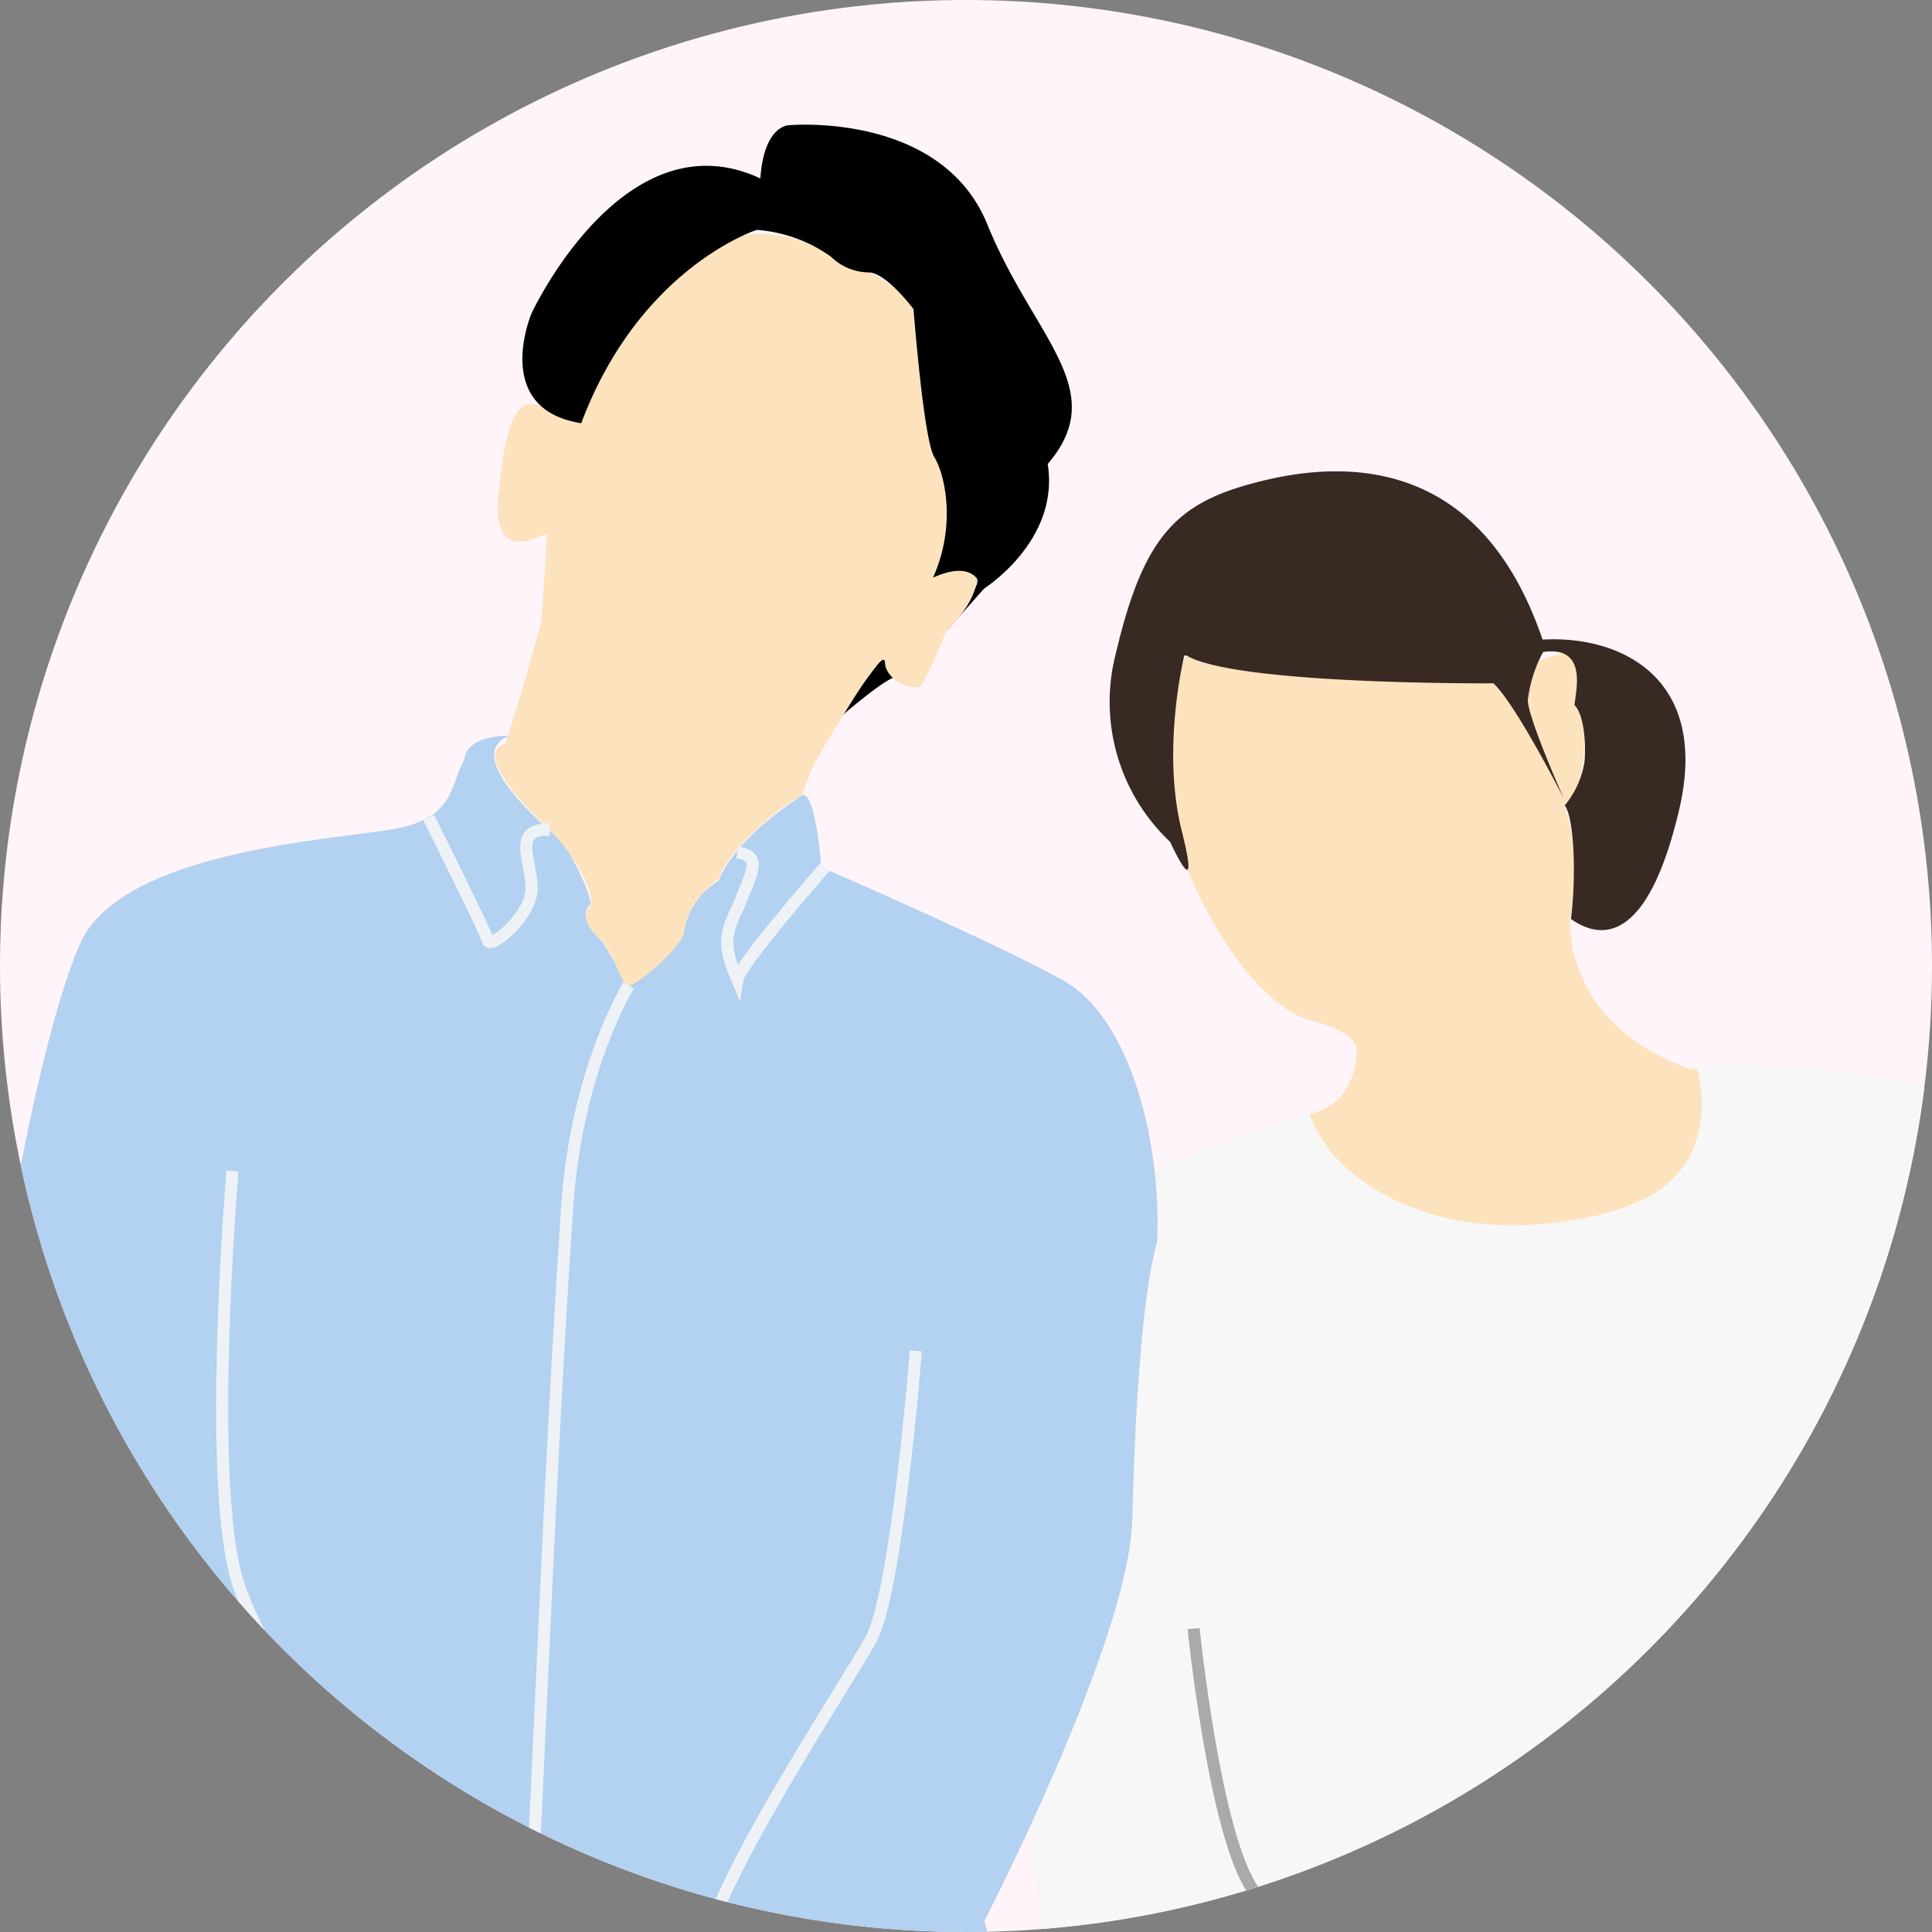
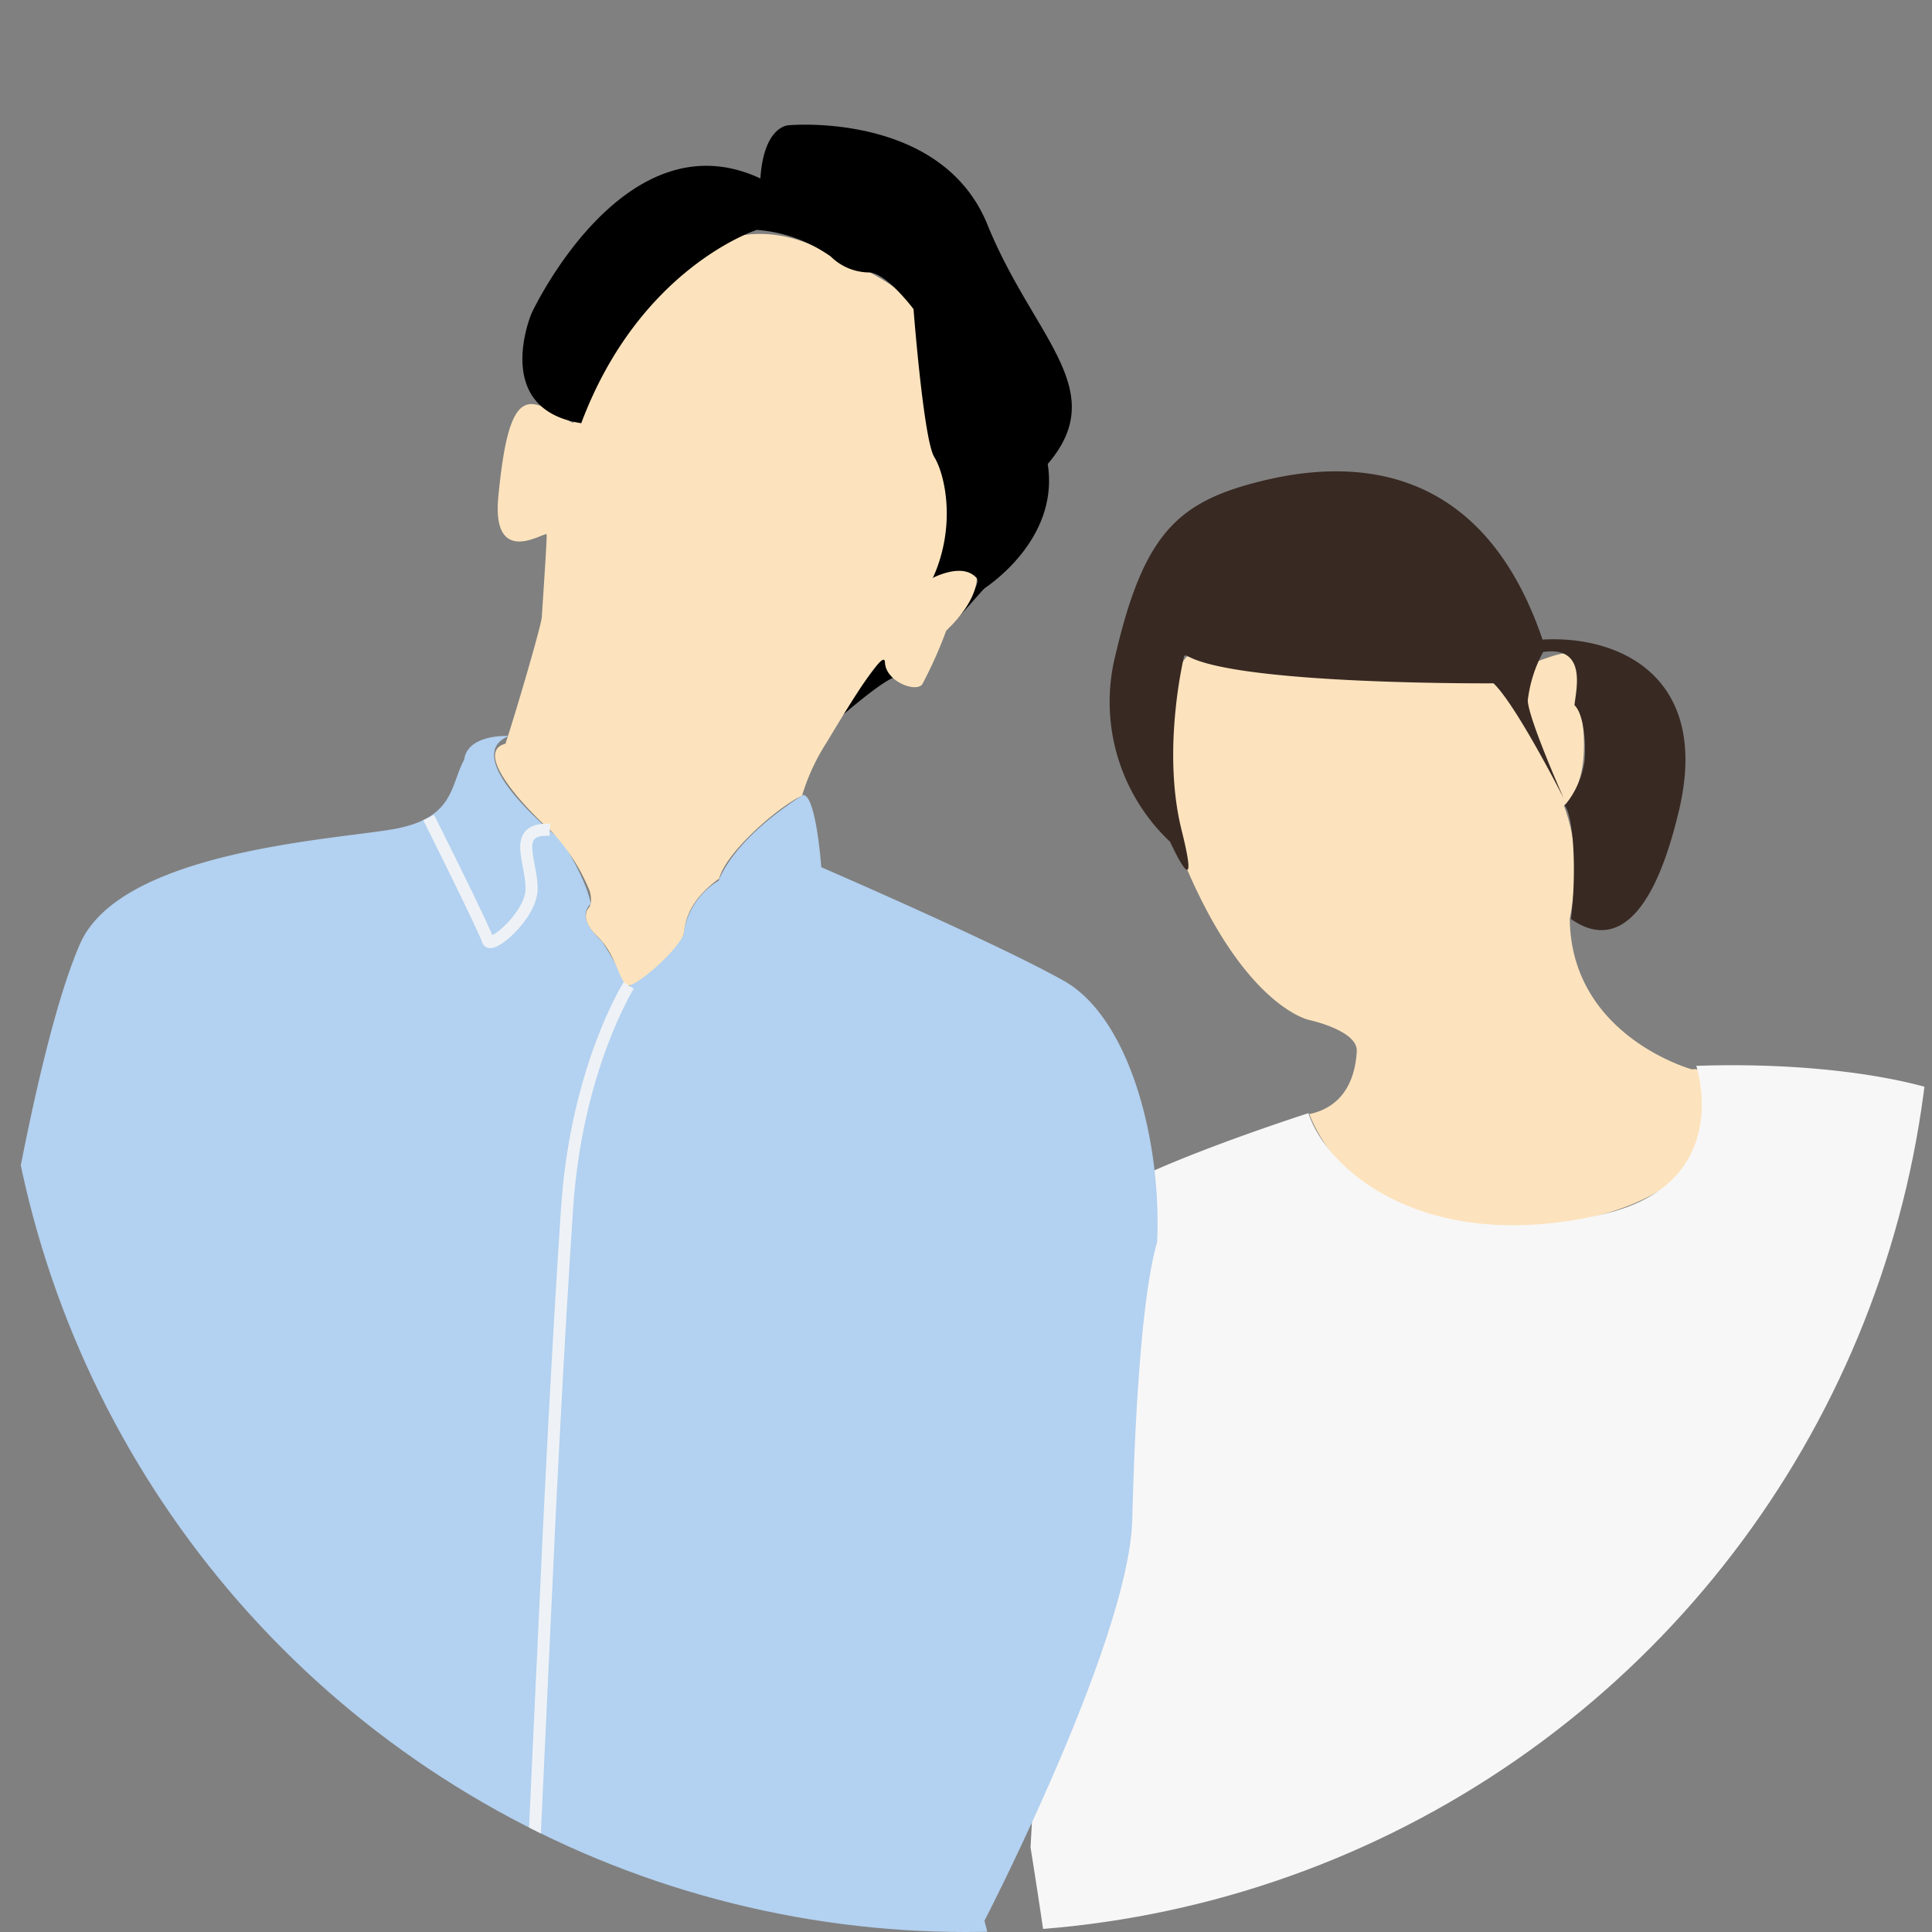
<svg xmlns="http://www.w3.org/2000/svg" width="160" height="160" viewBox="0 0 160 160">
  <rect x="0" y="0" width="160" height="160" fill="#808080" stroke="none" />
  <defs>
    <clipPath id="clip-path">
      <circle id="楕円形_77" data-name="楕円形 77" cx="80" cy="80" r="80" transform="translate(560 2720.5)" fill="#eef2f6" />
    </clipPath>
  </defs>
  <g id="グループ_1578" data-name="グループ 1578" transform="translate(-560 -2720.5)">
-     <path id="パス_31567" data-name="パス 31567" d="M80,0A80,80,0,1,1,0,80,80,80,0,0,1,80,0Z" transform="translate(560 2720.5)" fill="#fff4f9" />
    <g id="マスクグループ_15" data-name="マスクグループ 15" clip-path="url(#clip-path)">
      <g id="グループ_1538" data-name="グループ 1538" transform="translate(525.561 2685.981)">
        <g id="グループ_1536" data-name="グループ 1536" transform="translate(119.786 73.553)">
          <path id="パス_31552" data-name="パス 31552" d="M357.15,188.279s2.2-1.4,1.542-6.977.514-6.537-3.819-4.921-28.936-.441-28.936-.441-5.141,5.434-.147,17.259,10.282,12.852,10.282,12.852,4.021.863,3.929,2.589-.734,4.535-3.929,5.2c.992,2.644,5.606,10.355,16.427,9.572s15.863-4.162,16.99-9.009c.147-4.847-1.714-4.26-1.714-4.26s-10.037-2.742-10.135-12.485a24.25,24.25,0,0,0,.441-4.554A14.734,14.734,0,0,0,357.15,188.279Z" transform="translate(-312.986 -160.611)" fill="#fce3bd" />
          <path id="パス_31553" data-name="パス 31553" d="M317.684,145.909s-1.909,7.712-.22,14.468-.955.955-.955.955a15.915,15.915,0,0,1-4.48-15.644c2.35-9.988,5.214-12.559,12.118-14.248s18.067-1.983,23.208,13.146c6.463-.367,13.881,3.158,11.31,14.1s-6.39,10.87-8.96,9.033c.441-3.452.294-8.3-.514-9.4a7.431,7.431,0,0,0,1.64-3.648c.147-1.909-.147-4.015-.832-4.651.1-1.175,1.126-4.945-2.595-4.407a11.048,11.048,0,0,0-1.273,4.015c.049,1.518,2.987,8.128,2.987,8.128s-3.917-7.736-5.826-9.548c0,0-21.3.147-25.411-2.3" transform="translate(-304.954 -130.652)" fill="#382923" />
          <path id="パス_31554" data-name="パス 31554" d="M378.132,317.858c-.392-2.35-.881-15.766-1.763-19.585s-2.546-14.2-5.484-16.647-12.632-4.309-23.893-3.917c0,0,3.244,9.645-7.54,12.24-14.752,3.55-23.012-3.525-24.579-8.323,0,0-15.276,4.9-17.822,7.638s-5.19,53.173-5.19,53.173,2.056,12.73,2.252,16.647,11.555,21.543,12.534,22.326,5.875-13.122,11.75-11.163c0,0,4.309,5.875,8.226,6.659s9.009,1.959,9.009,1.959,3.721,5.973,3.623,6.757c1.469-3.232,8.813-8.813,8.813-8.813s6.953-5.875,7.344-8.813,15.766,3.036,16.353,4.5c1.077-3.917,1.763-11.947,2.35-14a93.811,93.811,0,0,0,2.644-16.549c.2-5.777,1.567-17.038,1.273-19.389A18.577,18.577,0,0,1,378.132,317.858Z" transform="translate(-291.862 -228.473)" fill="#f8f7f7" />
-           <path id="パス_31555" data-name="パス 31555" d="M332.218,417.1s1.762,17.333,4.994,21.739c.881,4.407-1.763,5.582-1.763,5.582l9.8,18.617" transform="translate(-318.716 -321.26)" fill="none" stroke="#aaa" stroke-miterlimit="10" stroke-width="1" />
          <path id="パス_31556" data-name="パス 31556" d="M492.394,389.617s-2.5,19.83-3.525,22.767-7.785,23.061-7.638,25.264a14.519,14.519,0,0,1-1.175,5.288" transform="translate(-417.092 -302.975)" fill="none" stroke="#aaa" stroke-miterlimit="10" stroke-width="1" />
        </g>
        <g id="グループ_1537" data-name="グループ 1537" transform="translate(33.268 44.844)">
          <path id="パス_31557" data-name="パス 31557" d="M128.208,261.068c.07-2.4.392-17.234,2.057-23.012.391-8.029-2.154-18.507-7.736-21.641s-20.074-9.4-20.074-9.4-.441-6.145-1.542-5.973c-1.346.881-5.508,3.623-6.977,7.1a6.094,6.094,0,0,0-2.913,4.529c-1.175,1.151-4.529,4.259-4.529,4.259s-1.9-3.427-2.228-3.794-2.13-1.885-.906-3.085c-.294-1.909-2.375-5.214-2.375-5.214s-8.813-6.952-4.382-8.691c0,0-3.427-.2-3.721,1.959-1.175,2.154-.784,4.9-5.973,5.777s-22.522,1.861-25.852,9.5-6.169,25.362-6.169,25.362-1.959,14.493-1.567,17.333a99.768,99.768,0,0,0,11.947,37.211c-3.525,13.318-3.329,17.626-2.154,21.543s42.3,4.7,42.3,4.7,27.81,3.525,31.14-3.917-.588-21.347-.588-21.347S127.914,271.154,128.208,261.068Z" transform="translate(-33.268 -145.521)" fill="#b3d1f0" />
          <path id="パス_31558" data-name="パス 31558" d="M274.312,157.911l-3.085,3.476s2.644-3.427,2.5-4.113S274.312,157.911,274.312,157.911Z" transform="translate(-191.613 -119.527)" />
          <path id="パス_31559" data-name="パス 31559" d="M247.144,176.526l-4.16,5.52s4.462-3.951,5.306-3.843A3.073,3.073,0,0,1,247.144,176.526Z" transform="translate(-172.819 -132.469)" />
          <path id="パス_31560" data-name="パス 31560" d="M195.519,100.423s3.6-2.387,3.672-.184-2.534,4.517-2.534,4.517a35.5,35.5,0,0,1-1.983,4.443c-.551.7-3.048-.257-3.085-1.836s-4.664,6.426-4.994,6.9a17.406,17.406,0,0,0-1.873,4.15c-2.02.955-6.28,4.664-6.867,6.867-2.46,1.8-2.791,3.415-2.938,4.59-.477,1.359-3.819,4.259-4.554,4.259s-.955-2.5-2.571-4.039-.734-2.387-.734-2.387.367-.367.074-1.4a15.949,15.949,0,0,0-3.3-5.067c-1.212-1.028-6.61-6.353-3.672-7.124.808-2.423,2.974-9.8,3.011-10.5s.441-6.5.4-6.83-4.59,2.938-4-3.158,1.469-7.932,3.084-7.6,2.754,1.506,3.122,1.506,6.94-20.086,19.719-14.725,10.906,8.152,10.172,15.717C198.566,95.576,195.519,100.423,195.519,100.423Z" transform="translate(-117.128 -62.847)" fill="#fce3bd" />
          <path id="パス_31561" data-name="パス 31561" d="M175.808,257.91s-4.321,6.855-5.1,18.41-1.469,25.95-1.469,25.95-1.763,37.406-1.763,38.582" transform="translate(-122.571 -186.624)" fill="none" stroke="#eef2f6" stroke-miterlimit="10" stroke-width="1" />
          <path id="パス_31562" data-name="パス 31562" d="M142.886,216.35s4.7,9.4,4.9,10.184,3.623-2.056,3.623-4.309-1.689-5.019,1.506-4.859" transform="translate(-106.211 -158.969)" fill="none" stroke="#eef2f6" stroke-miterlimit="10" stroke-width="1" />
-           <path id="パス_31563" data-name="パス 31563" d="M224.864,226.208s-7.05,8.03-7.247,9.3c-.979-2.35-1.273-3.427.1-6.071,1.077-2.84,2.032-4.088-.1-4.456" transform="translate(-155.385 -164.714)" fill="none" stroke="#eef2f6" stroke-miterlimit="10" stroke-width="1" />
          <path id="パス_31564" data-name="パス 31564" d="M185.493,53.557s-9.695,3.085-14.542,16.011c-7.491-1.175-4.113-9.107-4.113-9.107s7.638-16.451,18.948-11.163c.294-4.407,2.35-4.407,2.35-4.407s12.632-1.175,16.451,8.225,10.282,13.661,4.994,19.829c1.028,6.463-5.434,10.429-5.434,10.429s-.294-2.729-4.064-1.016c1.959-4.358.979-8.581.1-10s-1.714-12.24-1.714-12.24-2.154-2.889-3.623-3.036a4.568,4.568,0,0,1-3.232-1.322A12.2,12.2,0,0,0,185.493,53.557Z" transform="translate(-121.644 -44.844)" />
-           <path id="パス_31565" data-name="パス 31565" d="M92.608,303.862s-2.154,25.46.392,33.881,17.822,30.16,19.976,31.923" transform="translate(-72.188 -217.202)" fill="none" stroke="#eef2f6" stroke-miterlimit="10" stroke-width="1" />
-           <path id="パス_31566" data-name="パス 31566" d="M213.613,348.349s-1.567,19.976-3.721,23.893S196.379,393.2,196.183,398.29l-7.638,3.721" transform="translate(-136.594 -246.804)" fill="none" stroke="#eef2f6" stroke-miterlimit="10" stroke-width="1" />
        </g>
      </g>
    </g>
  </g>
</svg>